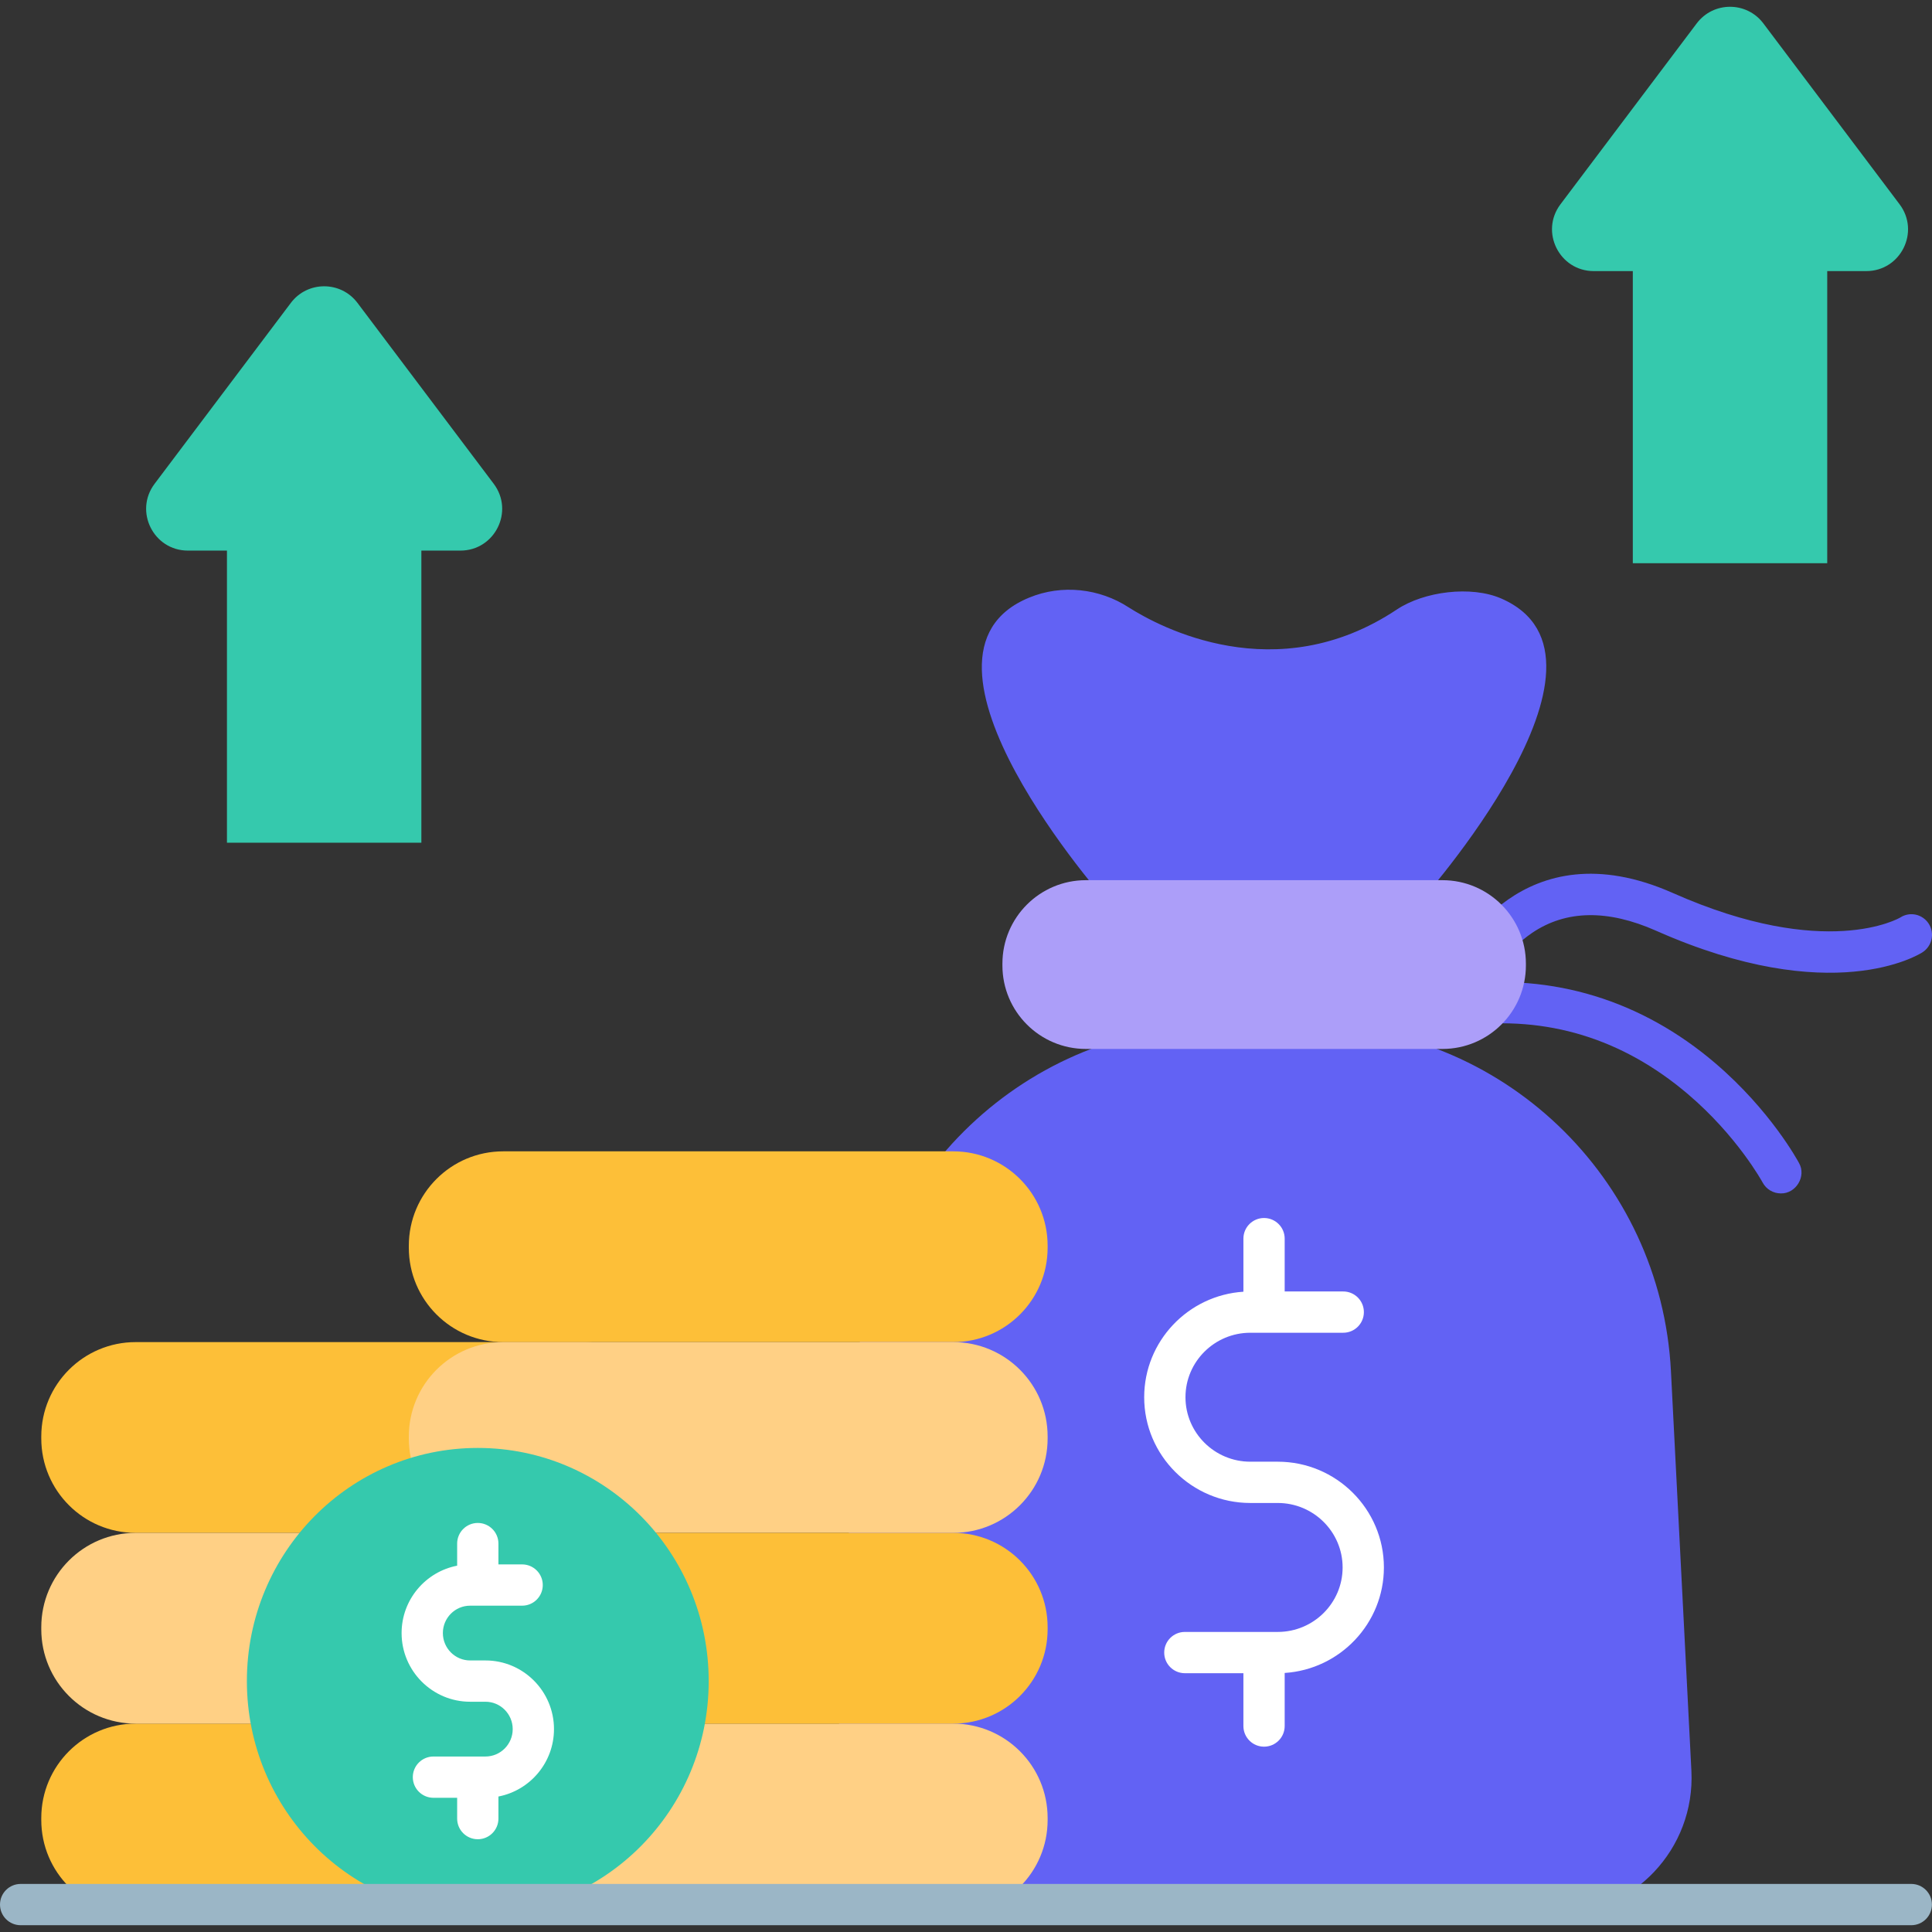
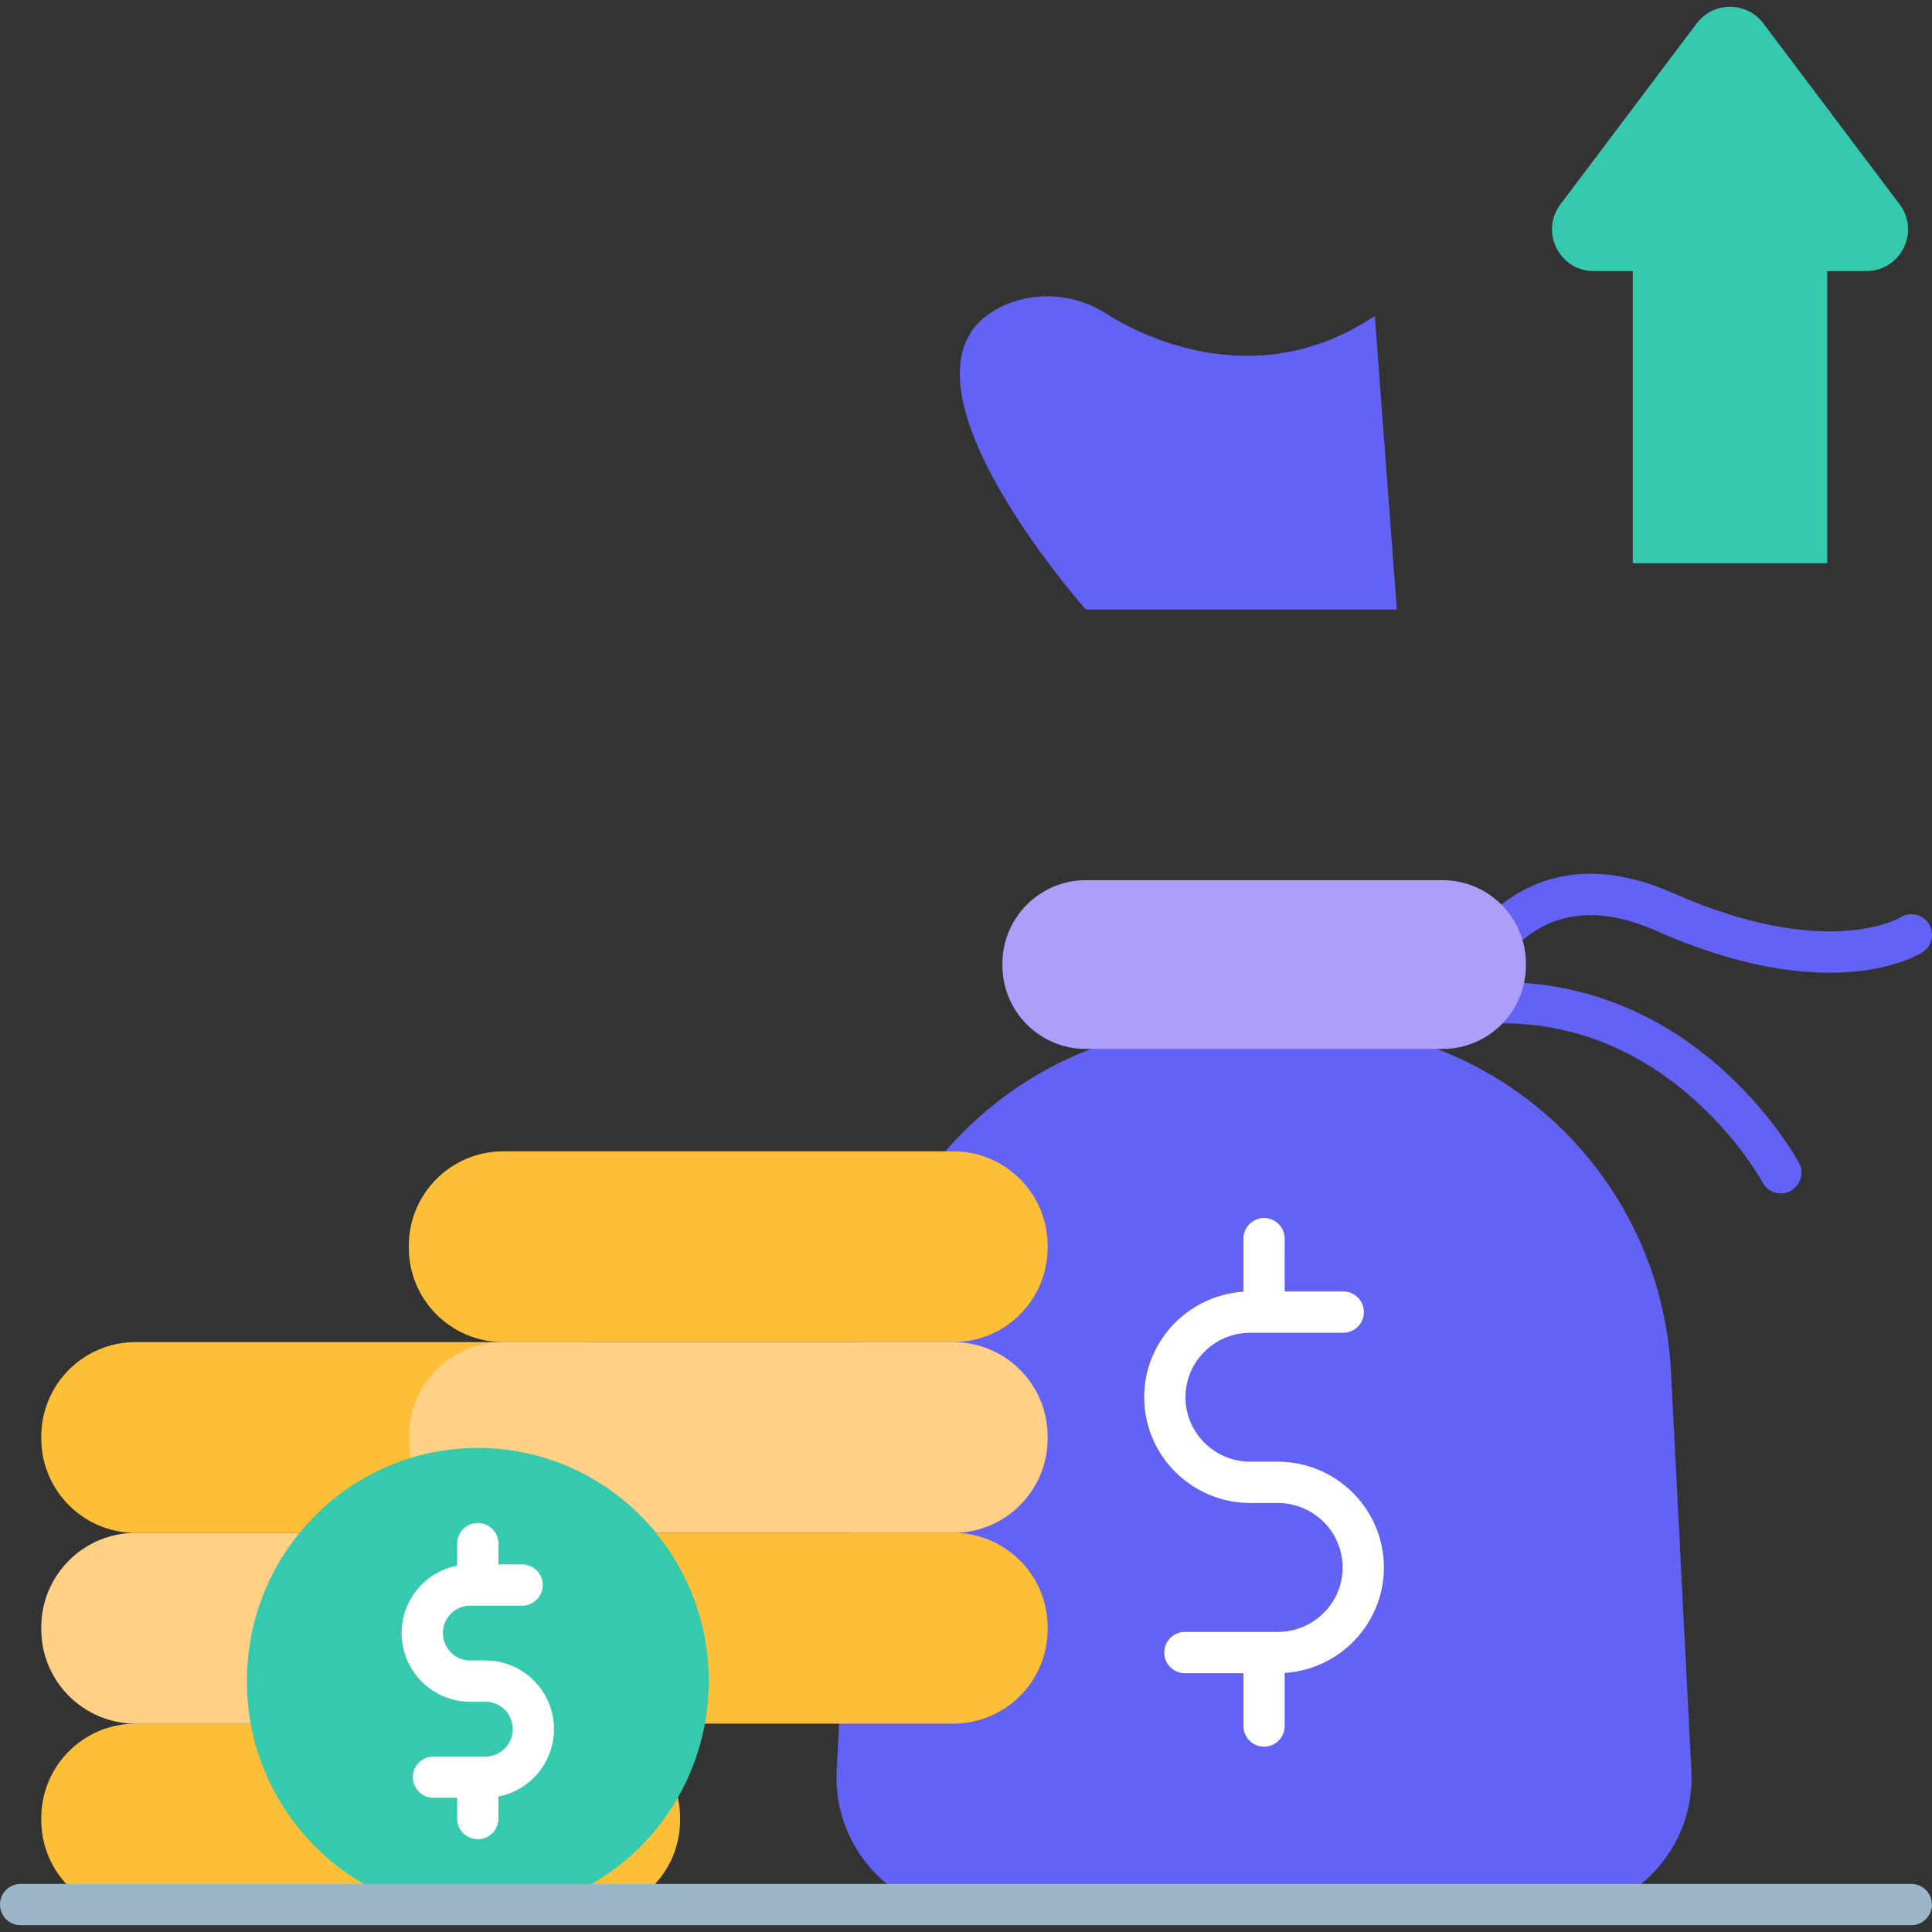
<svg xmlns="http://www.w3.org/2000/svg" id="Layer_1" height="512" viewBox="0 0 468.019 468.019" width="512">
  <rect x="0" y="0" width="468.019" height="468.019" fill="#333333" stroke="none" />
  <g>
    <g>
      <g>
        <path d="m316.682 248.323h-20.946c-46.965 0-85.696 36.871-88.102 83.871l-4.952 96.753c-.97 18.95 14.102 34.847 33.038 34.847h140.976c18.936 0 34.008-15.897 33.038-34.847l-4.952-96.753c-2.403-47-41.135-83.871-88.1-83.871z" fill="#6262f4" />
      </g>
      <path d="m335.244 379.709c0-14.126-11.534-25.619-25.711-25.619h-6.646c-8.663 0-15.711-7.007-15.711-15.619s7.048-15.619 15.711-15.619h22.507c2.761 0 5-2.239 5-5s-2.239-5-5-5h-14.185v-12.796c0-2.761-2.239-5-5-5s-5 2.239-5 5v12.856c-13.398.865-24.034 11.994-24.034 25.559 0 14.126 11.534 25.619 25.711 25.619h6.646c8.663 0 15.711 7.007 15.711 15.619s-7.048 15.619-15.711 15.619h-22.507c-2.761 0-5 2.239-5 5s2.239 5 5 5h14.184v12.796c0 2.761 2.239 5 5 5s5-2.239 5-5v-12.857c13.398-.864 24.035-11.994 24.035-25.558z" fill="#fff" />
      <g>
-         <path d="m338.383 147.648c6.603-4.4 17.993-5.827 25.265-2.671 33.236 14.425-19.927 73.767-19.927 73.767h-75.344s-53.306-59.94-19.06-73.975c7.907-3.269 17.055-2.253 24.162 2.404 7.336 4.661 35.636 19.977 64.904.475z" fill="#6262f4" />
+         <path d="m338.383 147.648h-75.344s-53.306-59.94-19.06-73.975c7.907-3.269 17.055-2.253 24.162 2.404 7.336 4.661 35.636 19.977 64.904.475z" fill="#6262f4" />
      </g>
      <g>
        <g>
          <path d="m431.401 289.098c-1.784 0-3.51-.957-4.411-2.639-.063-.116-6.154-11.291-18.197-21.498-15.833-13.421-34.06-18.97-54.166-16.5-2.748.34-5.237-1.611-5.573-4.352-.337-2.741 1.611-5.236 4.352-5.573 22.806-2.804 44.295 3.784 62.152 19.051 13.375 11.435 19.975 23.641 20.249 24.154 1.827 3.213-.749 7.443-4.406 7.357z" fill="#6262f4" />
        </g>
        <g>
          <path d="m357.381 239.1c-.722 0-1.454-.157-2.147-.489-2.482-1.188-3.543-4.147-2.367-6.635.152-.322 15.617-31.956 52.379-15.648 37.144 16.477 54.912 6.041 55.087 5.934 2.315-1.503 5.386-.827 6.889 1.491 1.503 2.316.816 5.43-1.5 6.933-.875.567-21.922 13.686-64.531-5.216-11.713-5.195-21.805-5.032-29.995.485-6.309 4.25-9.269 10.256-9.298 10.316-.866 1.784-2.656 2.829-4.517 2.829z" fill="#6262f4" />
        </g>
      </g>
      <g>
        <path d="m349.415 213.219h-86.356c-11.172 0-20.228 9.056-20.228 20.228v.428c0 11.172 9.056 20.228 20.228 20.228h86.356c11.172 0 20.228-9.056 20.228-20.228v-.428c0-11.171-9.057-20.228-20.228-20.228z" fill="#ac9ef9" />
      </g>
    </g>
    <g>
      <g>
        <path d="m230.919 278.908h-109.019c-12.627 0-22.864 10.236-22.864 22.864v.484c0 12.627 10.236 22.864 22.864 22.864h109.019c12.627 0 22.864-10.236 22.864-22.864v-.484c0-12.627-10.237-22.864-22.864-22.864z" fill="#fdbf38" />
      </g>
      <g>
        <path d="m141.883 325.119h-109.019c-12.628 0-22.864 10.237-22.864 22.864v.484c0 12.627 10.236 22.864 22.864 22.864h109.019c12.627 0 22.864-10.236 22.864-22.864v-.484c-.001-12.627-10.237-22.864-22.864-22.864z" fill="#fdbf38" />
      </g>
      <g>
        <path d="m141.883 417.541h-109.019c-12.628 0-22.864 10.236-22.864 22.863v.484c0 12.627 10.236 22.864 22.864 22.864h109.019c12.627 0 22.864-10.236 22.864-22.864v-.484c-.001-12.627-10.237-22.863-22.864-22.863z" fill="#fdbf38" />
      </g>
      <g>
        <path d="m141.883 371.33h-109.019c-12.628 0-22.864 10.236-22.864 22.864v.484c0 12.627 10.236 22.864 22.864 22.864h109.019c12.627 0 22.864-10.236 22.864-22.864v-.484c-.001-12.628-10.237-22.864-22.864-22.864z" fill="#ffd085" />
      </g>
      <g>
        <path d="m230.919 325.119h-109.019c-12.627 0-22.864 10.236-22.864 22.864v.484c0 12.627 10.236 22.864 22.864 22.864h109.019c12.627 0 22.864-10.236 22.864-22.864v-.484c0-12.627-10.237-22.864-22.864-22.864z" fill="#ffd085" />
      </g>
      <g>
-         <path d="m230.919 417.541h-109.019c-12.627 0-22.864 10.236-22.864 22.864v.484c0 12.627 10.236 22.864 22.864 22.864h109.019c12.627 0 22.864-10.236 22.864-22.864v-.484c0-12.628-10.237-22.864-22.864-22.864z" fill="#ffd085" />
-       </g>
+         </g>
      <g>
        <path d="m230.919 371.33h-109.019c-12.627 0-22.864 10.236-22.864 22.864v.484c0 12.627 10.236 22.864 22.864 22.864h109.019c12.627 0 22.864-10.236 22.864-22.864v-.484c0-12.628-10.237-22.864-22.864-22.864z" fill="#fdbf38" />
      </g>
      <g>
        <g>
          <ellipse cx="115.743" cy="407.237" fill="#35c9ad" rx="55.937" ry="56.48" />
        </g>
        <path d="m134.201 418.871c0-9.172-7.445-16.634-16.597-16.634h-3.722c-3.638 0-6.598-2.976-6.598-6.634s2.959-6.634 6.598-6.634h12.603c2.761 0 5-2.239 5-5s-2.239-5-5-5h-5.742v-5.041c0-2.761-2.239-5-5-5s-5 2.239-5 5v5.349c-7.655 1.476-13.458 8.231-13.458 16.327 0 9.172 7.446 16.634 16.598 16.634h3.722c3.638 0 6.597 2.976 6.597 6.634s-2.959 6.634-6.597 6.634h-12.605c-2.761 0-5 2.239-5 5s2.239 5 5 5h5.743v5.041c0 2.761 2.239 5 5 5s5-2.239 5-5v-5.349c7.655-1.477 13.458-8.231 13.458-16.327z" fill="#fff" />
      </g>
    </g>
    <g id="XMLID_2_">
-       <path d="m102.076 133.381h9.453c8.337 0 13.088-9.526 8.072-16.186l-33.001-43.816c-4.043-5.368-12.102-5.368-16.145 0l-33.002 43.816c-5.016 6.659-.265 16.186 8.072 16.186h9.453v70.762h47.096v-70.762z" fill="#35c9ad" />
-     </g>
+       </g>
    <g id="XMLID_3_">
      <path d="m442.641 65.672h9.453c8.337 0 13.088-9.526 8.072-16.186l-33.001-43.815c-4.043-5.368-12.102-5.368-16.145 0l-33.002 43.816c-5.016 6.659-.265 16.186 8.072 16.186h9.453v70.762h47.096v-70.763z" fill="#35c9ad" />
    </g>
    <g>
      <path d="m463 466.375h-458c-2.761 0-5-2.239-5-5s2.239-5 5-5h458c2.761 0 5 2.239 5 5s-2.239 5-5 5z" fill="#9bb6c6" />
    </g>
  </g>
</svg>